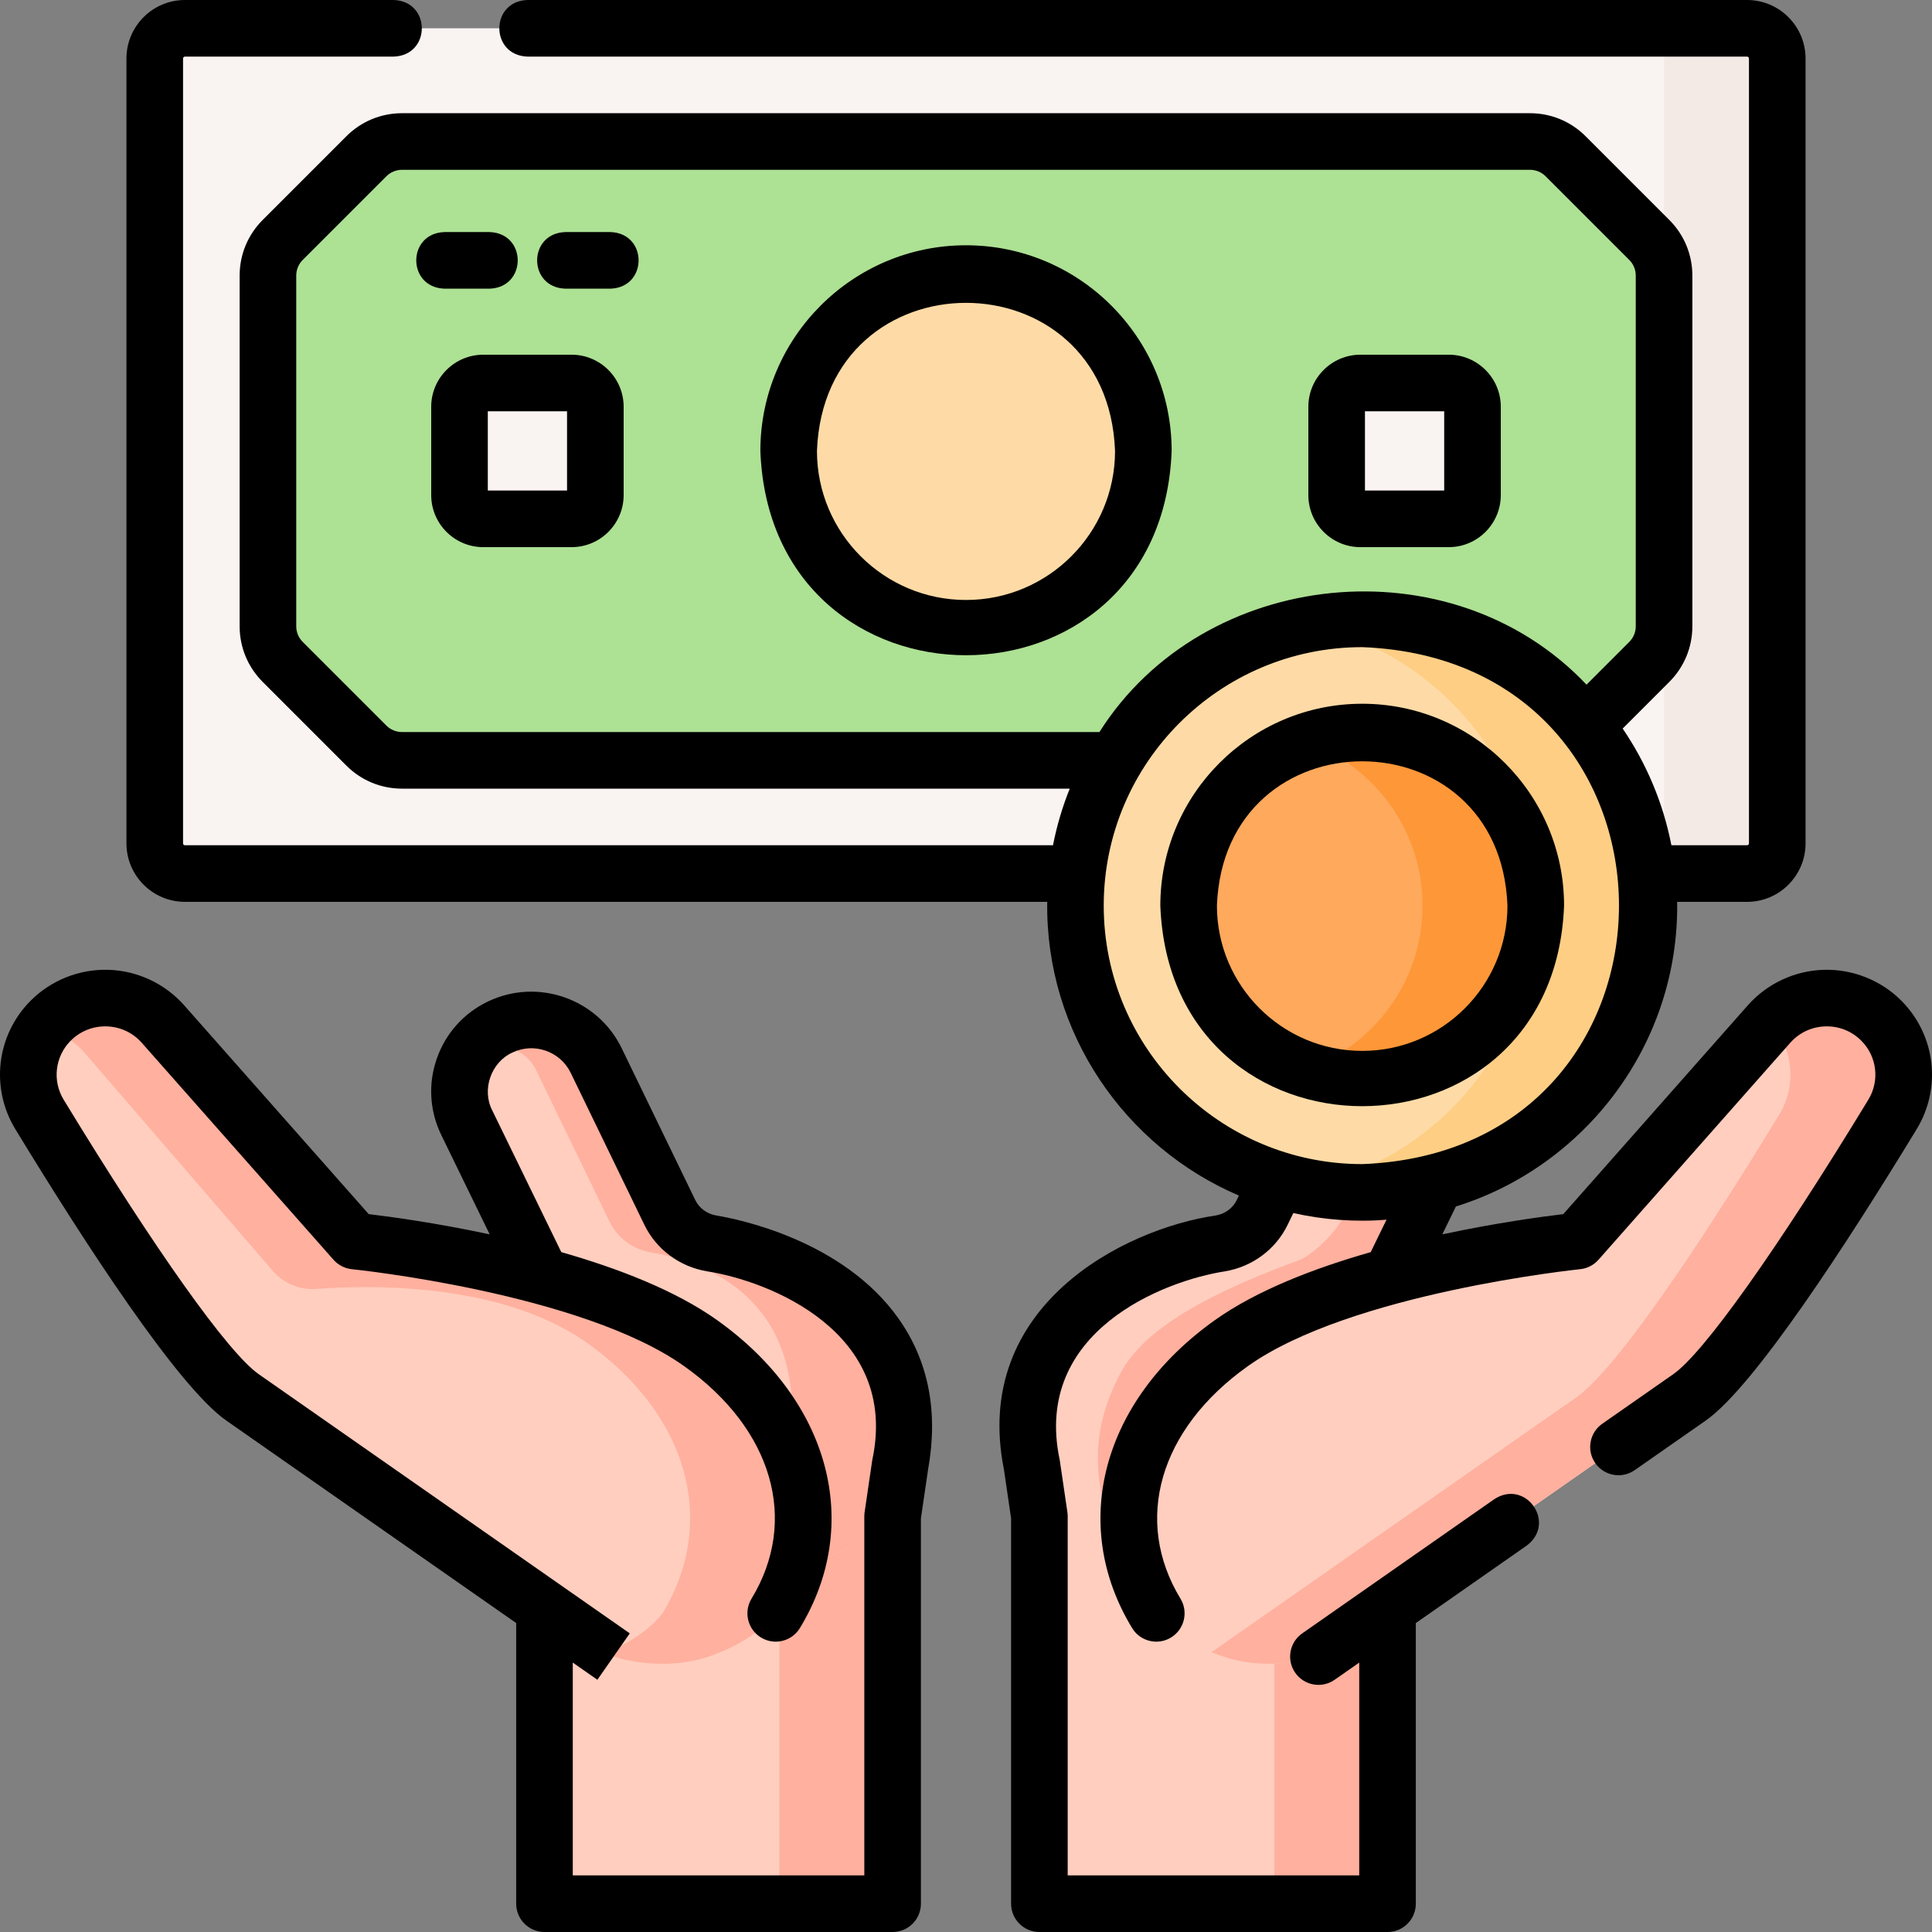
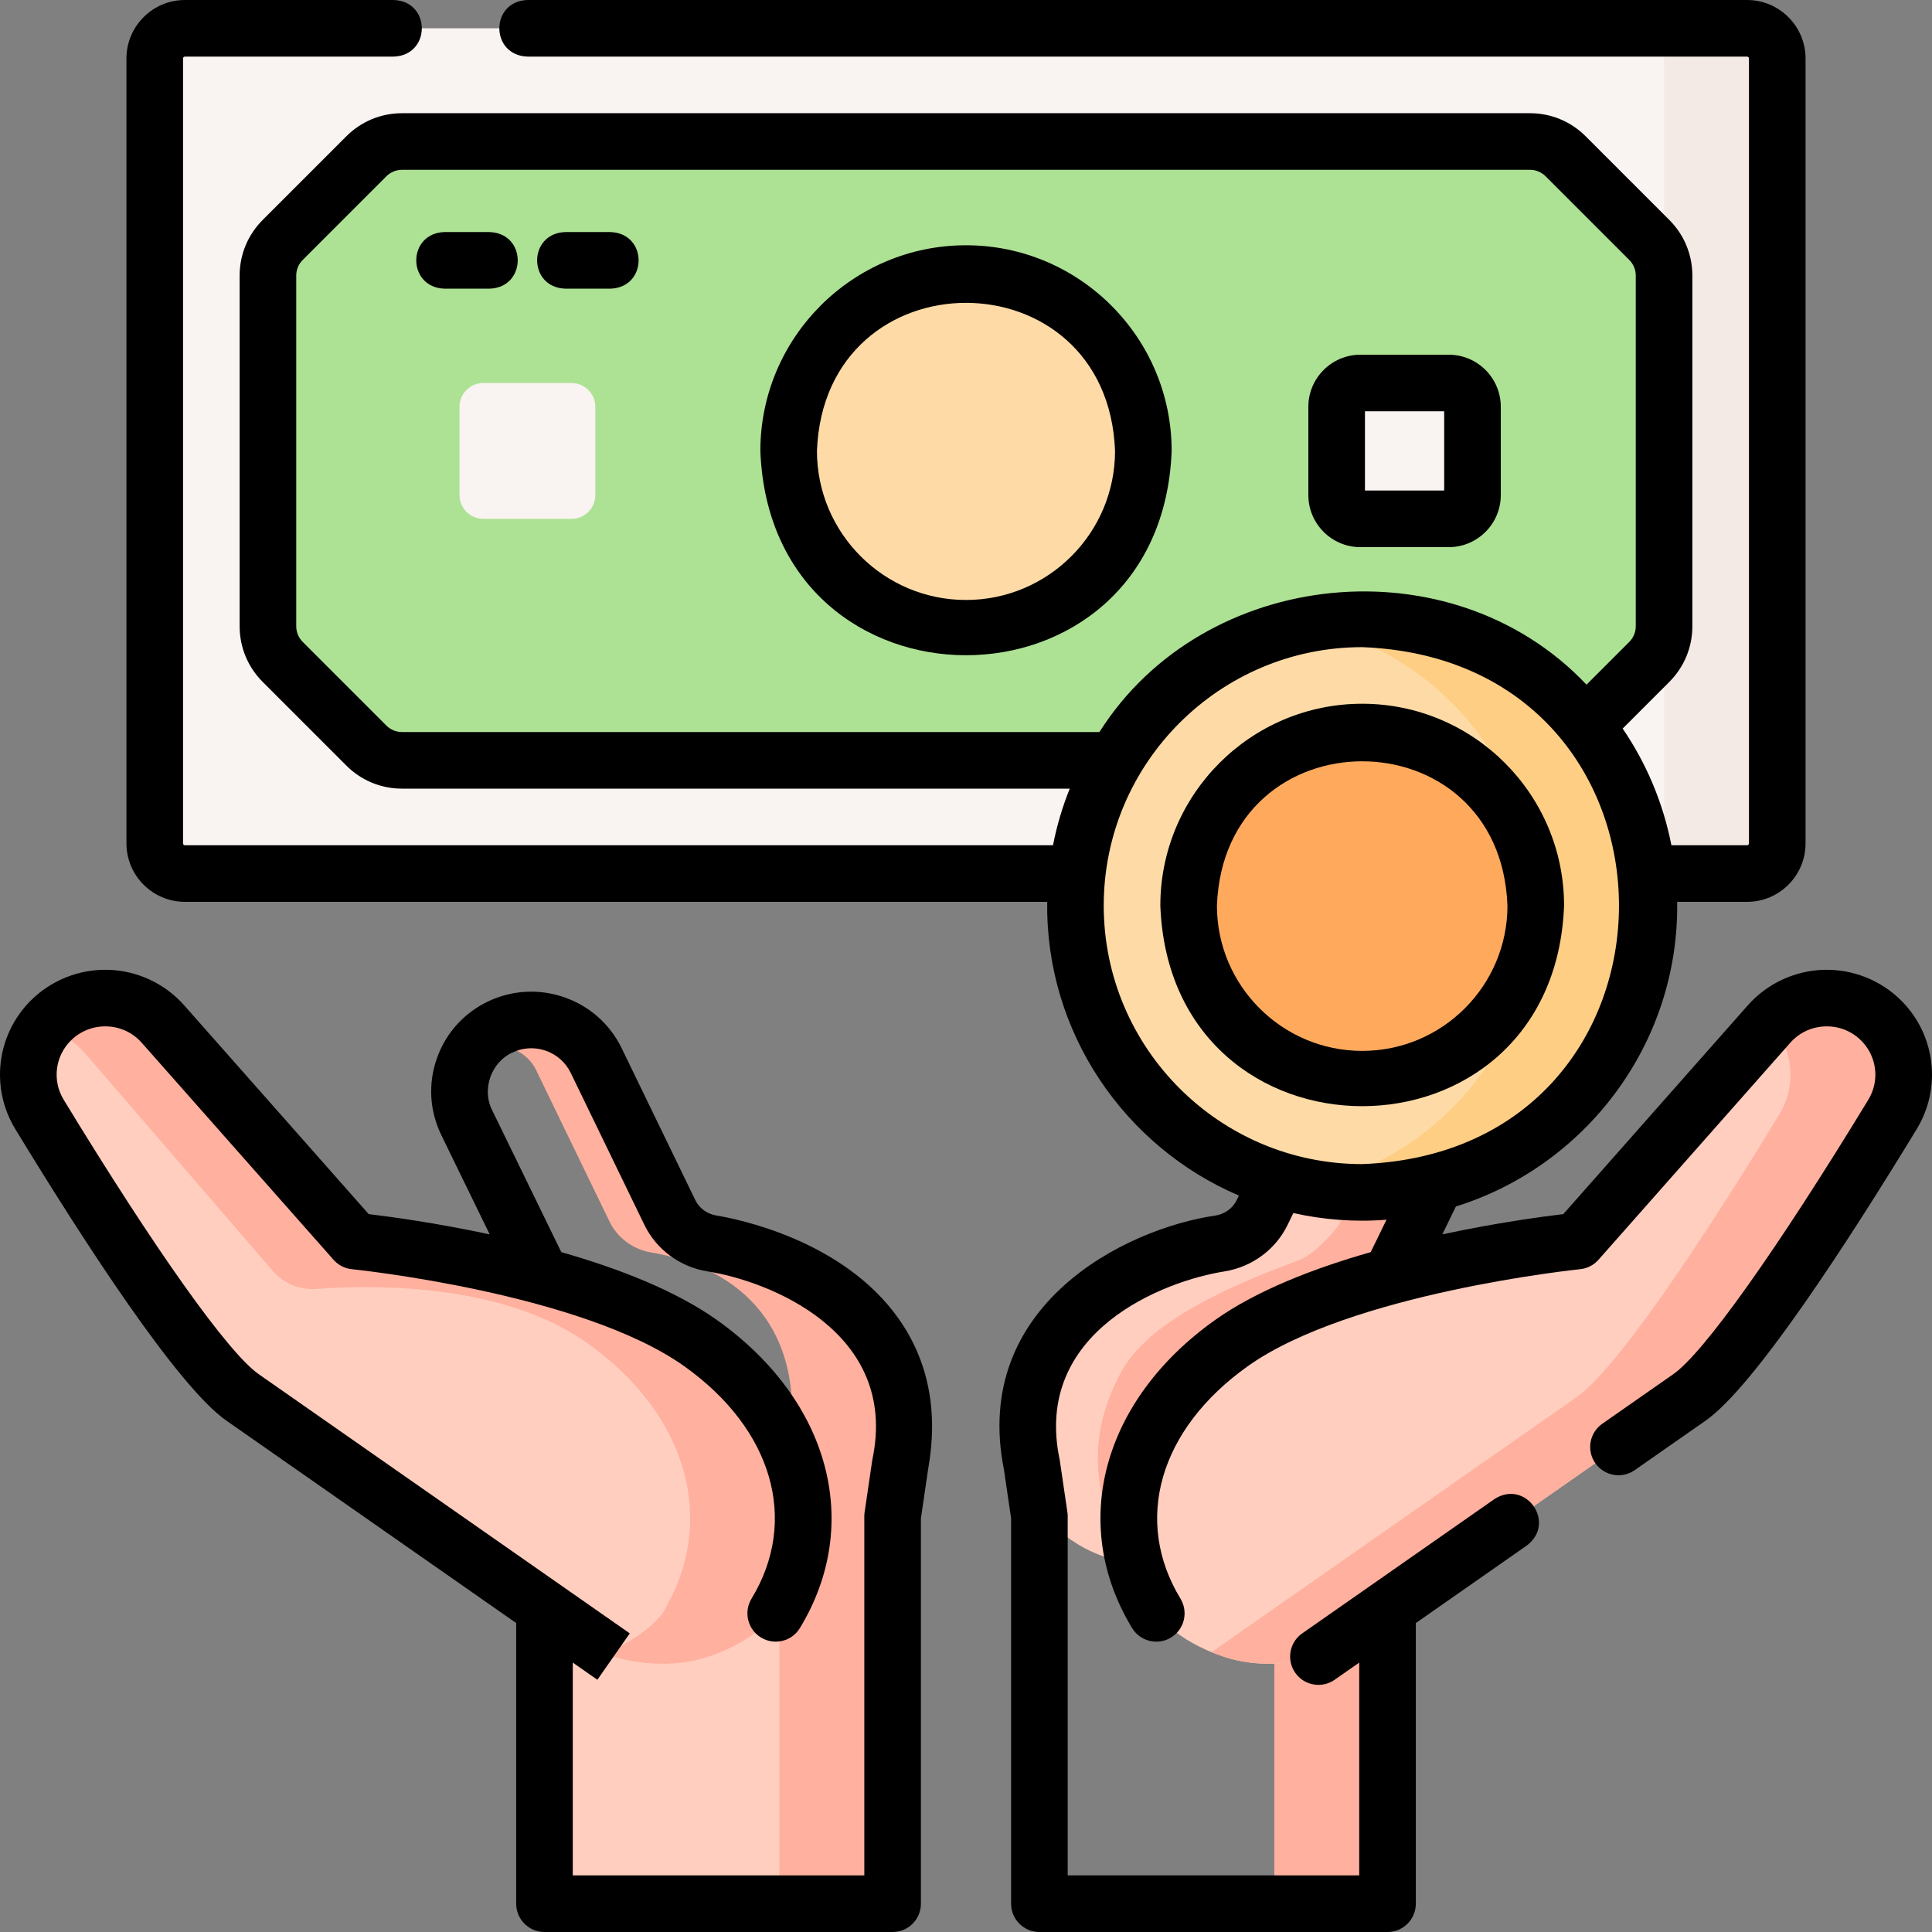
<svg xmlns="http://www.w3.org/2000/svg" id="Capa_1" enable-background="new 0 0 512 512" height="512" viewBox="0 0 512 512" width="512">
  <rect x="0" y="0" width="512" height="512" fill="#808080" stroke="none" />
  <g>
-     <path d="m463 231.5h-414c-4.418 0-8-3.582-8-8v-208c0-4.418 3.582-8 8-8h414c4.418 0 8 3.582 8 8v208c0 4.418-3.582 8-8 8z" fill="#f9f3f1" />
+     <path d="m463 231.5h-414c-4.418 0-8-3.582-8-8v-208c0-4.418 3.582-8 8-8h414v208c0 4.418-3.582 8-8 8z" fill="#f9f3f1" />
    <path d="m463 7.5h-30c4.418 0 8 3.582 8 8v208c0 4.418-3.582 8-8 8h30c4.418 0 8-3.582 8-8v-208c0-4.418-3.582-8-8-8z" fill="#f3eae6" />
    <path d="m405.458 37.5h-298.916c-3.549 0-6.952 1.41-9.461 3.919l-22.162 22.162c-2.509 2.509-3.919 5.913-3.919 9.461v92.916c0 3.549 1.41 6.952 3.919 9.461l22.162 22.162c2.509 2.509 5.912 3.919 9.461 3.919h298.916c3.549 0 6.952-1.41 9.461-3.919l22.162-22.162c2.509-2.509 3.919-5.912 3.919-9.461v-92.916c0-3.549-1.41-6.952-3.919-9.461l-22.162-22.162c-2.509-2.509-5.913-3.919-9.461-3.919z" fill="#ade194" />
    <circle cx="256" cy="119.5" fill="#fedba6" r="47" />
    <g fill="#f9f3f1">
      <path d="m383.928 137.5h-23.396c-3.48 0-6.302-2.821-6.302-6.302v-23.396c0-3.48 2.821-6.302 6.302-6.302h23.396c3.48 0 6.302 2.821 6.302 6.302v23.396c0 3.481-2.822 6.302-6.302 6.302z" />
      <path d="m151.468 137.5h-23.396c-3.48 0-6.302-2.821-6.302-6.302v-23.396c0-3.48 2.821-6.302 6.302-6.302h23.396c3.48 0 6.302 2.821 6.302 6.302v23.396c0 3.481-2.821 6.302-6.302 6.302z" />
    </g>
    <path d="m144.289 400.567h92.262v103.933h-92.262z" fill="#ffcebf" />
    <path d="m206.548 400.567v103.933h-62.259 92.262v-103.933z" fill="#ffb09e" />
-     <path d="m188.645 329.526c-4.831-.793-9.001-3.813-11.13-8.204l-19.521-40.268c-4.584-9.455-16.002-13.427-25.484-8.864-9.469 4.557-13.419 15.898-8.822 25.331l39.899 81.885c15.264 31.298 48.609 48.575 72.964 21.162l1.77-11.152c8.967-44.679-35.697-57.596-49.676-59.89z" fill="#ffcebf" />
    <path d="m188.645 329.526c-4.831-.793-9.001-3.813-11.13-8.204l-19.521-40.268c-4.584-9.456-16.002-13.427-25.484-8.864-2.038.981-3.802 2.29-5.298 3.812 6.483.348 12.419 2.551 14.801 7.464l19.521 40.268c2.129 4.391 6.299 7.411 11.13 8.204 13.979 2.294 44.621 12.799 35.654 57.477l-1.77 11.152c-4.102 4.617-8.459 7.961-12.942 10.189 14.103 6.371 29.827 4.575 42.945-10.189l1.77-11.152c8.967-44.678-35.697-57.595-49.676-59.889z" fill="#ffb09e" />
    <path d="m205.573 427.556c14.872-24.489 6.552-52.797-19.906-71.614-29.235-20.792-91.665-27.055-91.665-27.055l-50.821-57.5c-7.806-8.832-21.493-9.225-29.797-.856-6.571 6.622-7.772 16.844-2.925 24.805 13.762 22.607 41.292 66.257 53.816 74.992 17.063 11.901 98.327 68.68 98.327 68.68s12.367 4.292 25.192 0c12.823-4.291 17.779-11.452 17.779-11.452z" fill="#ffcebf" />
    <path d="m185.667 355.942c-29.235-20.792-91.665-27.055-91.665-27.055l-50.821-57.5c-7.806-8.832-21.493-9.225-29.797-.856-.645.65-1.223 1.344-1.764 2.058 4.028.908 7.825 3.036 10.779 6.379l49.899 57.842c2.876 3.334 7.165 5.097 11.561 4.765 14.588-1.102 49.22-1.696 71.804 14.367 26.458 18.817 34.778 47.125 19.906 71.614 0 0-4.157 5.972-14.652 10.278 1.084.757 1.683 1.176 1.683 1.176s12.367 4.292 25.192 0 17.781-11.453 17.781-11.453c14.872-24.49 6.552-52.798-19.906-71.615z" fill="#ffb09e" />
-     <path d="m275.449 400.567h92.262v103.933h-92.262z" fill="#ffcebf" />
    <path d="m337.711 400.567h30v103.933h-30z" fill="#ffb09e" />
    <path d="m323.355 329.526c4.831-.793 9.001-3.813 11.13-8.204l19.521-40.268c4.584-9.455 16.002-13.427 25.484-8.864 9.469 4.557 13.419 15.898 8.822 25.331l-39.899 81.885c-15.264 31.298-48.609 48.575-72.964 21.162l-1.77-11.152c-8.967-44.679 35.697-57.596 49.676-59.89z" fill="#ffcebf" />
    <path d="m379.49 272.19c-5.041-2.426-10.622-2.419-15.439-.479 5.802 5.532 7.651 14.36 3.949 21.956 0 0-5.923 19.144-12.833 30.333-2.008 3.251-7.412 8.686-11 10-29.9 10.947-42.444 20.611-47.389 30.222-4.555 8.855-11.404 25.543 2.077 49.751 19.186 2.488 38.834-12.579 49.559-34.568l39.899-81.885c4.596-9.433.646-20.774-8.823-25.33z" fill="#ffb09e" />
    <path d="m306.427 427.556c-14.872-24.489-6.552-52.797 19.906-71.614 29.235-20.792 91.665-27.055 91.665-27.055l50.821-57.5c7.806-8.832 21.493-9.225 29.797-.856 6.571 6.622 7.772 16.844 2.925 24.805-13.762 22.607-41.292 66.257-53.816 74.992-17.063 11.901-98.327 68.68-98.327 68.68s-12.367 4.292-25.192 0c-12.823-4.291-17.779-11.452-17.779-11.452z" fill="#ffcebf" />
    <path d="m498.617 270.532c-8.203-8.267-21.647-7.97-29.498.551 6.113 6.629 7.14 16.507 2.423 24.254-13.762 22.607-41.292 66.257-53.816 74.992-15.614 10.891-84.975 59.352-96.645 67.506.992.407 2.02.804 3.127 1.175 12.825 4.292 25.192 0 25.192 0s81.264-56.779 98.327-68.68c12.523-8.735 40.054-52.385 53.816-74.992 4.845-7.963 3.644-18.184-2.926-24.806z" fill="#ffb09e" />
    <circle cx="361" cy="240" fill="#fedba6" r="76" />
    <path d="m361 164c-5.136 0-10.15.516-15 1.487 34.788 6.965 61 37.675 61 74.513s-26.212 67.547-61 74.513c4.85.971 9.864 1.487 15 1.487 41.974 0 76-34.026 76-76s-34.026-76-76-76z" fill="#fece85" />
    <circle cx="361" cy="240" fill="#fea95c" r="46" />
-     <path d="m361 194c-5.252 0-10.295.897-15 2.525 18.019 6.235 31 23.363 31 43.475s-12.981 37.24-31 43.475c4.705 1.628 9.748 2.525 15 2.525 25.364 0 46-20.636 46-46s-20.636-46-46-46z" fill="#fe9738" />
    <g>
      <path d="m189.862 322.125c-2.463-.404-4.555-1.928-5.596-4.075l-19.521-40.269c-6.378-13.156-22.294-18.695-35.484-12.35-6.395 3.078-11.197 8.457-13.521 15.146-2.321 6.68-1.891 13.864 1.21 20.229l12.821 26.315c-14.372-3.082-26.604-4.718-32.059-5.366l-48.904-55.335c-5.088-5.757-12.419-9.187-20.112-9.409-7.708-.223-15.214 2.781-20.627 8.237-9.012 9.083-10.66 23.059-4.008 33.987 18.451 30.312 43.133 68.318 55.93 77.244 11.402 7.954 51.473 35.948 76.803 53.645v74.376c0 4.142 3.358 7.5 7.5 7.5h92.258c4.142 0 7.5-3.358 7.5-7.5v-102.117l1.903-12.965c2.743-15.274.118-28.711-7.801-39.939-14.752-20.913-42.816-26.456-48.292-27.354zm41.311 64.742c-.015.083-.029.166-.041.249l-2.001 13.63c-.053.361-.08.725-.08 1.089v95.165h-77.259v-56.395c4.093 2.86 6.515 4.552 6.515 4.552l8.59-12.296s-81.264-56.782-98.327-68.684c-8.073-5.631-27.4-32.824-51.698-72.741-3.058-5.023-2.3-11.447 1.843-15.623 2.54-2.56 5.956-3.914 9.547-3.809 3.615.104 6.92 1.648 9.306 4.349l50.819 57.5c1.251 1.416 2.991 2.307 4.871 2.496.604.061 60.765 6.289 88.063 25.704 23.442 16.672 30.445 40.855 17.841 61.609-2.15 3.541-1.023 8.153 2.517 10.304 3.539 2.15 8.154 1.022 10.303-2.518 16.741-27.567 7.912-60.367-21.969-81.619-11.049-7.859-26.248-13.716-41.266-18.004l-18.315-37.591c-2.819-5.498-.288-12.725 5.331-15.288 5.758-2.77 12.703-.358 15.482 5.377l19.521 40.269c3.165 6.529 9.394 11.14 16.663 12.333 16.144 2.506 50.956 15.944 43.744 49.942z" />
      <path d="m503.932 265.25c-5.413-5.457-12.92-8.459-20.628-8.238-7.693.222-15.024 3.651-20.112 9.409l-48.905 55.334c-5.456.648-17.687 2.284-32.059 5.366l3.601-7.392c34.239-10.654 59.184-43.037 58.638-80.729h18.525c8.547 0 15.499-6.953 15.499-15.5v-208c0-8.547-6.953-15.5-15.499-15.5h-323.218c-9.93.344-9.923 14.659 0 15h323.218c.276 0 .5.224.5.5v208c0 .276-.224.5-.5.5h-20.054c-2.198-11.278-6.663-21.753-12.916-30.922l12.355-12.356c3.944-3.944 6.116-9.187 6.116-14.764v-92.916c0-5.577-2.172-10.82-6.116-14.764l-22.161-22.162c-3.944-3.944-9.186-6.116-14.763-6.116h-298.906c-5.577 0-10.82 2.172-14.764 6.116l-22.161 22.162c-3.944 3.944-6.116 9.187-6.116 14.764v92.916c0 5.577 2.172 10.82 6.116 14.764l22.161 22.162c3.944 3.944 9.187 6.116 14.764 6.116h176.943c-1.926 4.799-3.425 9.812-4.436 15h-230.046c-.276 0-.5-.224-.5-.5v-208c0-.276.224-.5.5-.5h55.331c9.93-.344 9.923-14.659 0-15h-55.331c-8.547 0-15.499 6.953-15.499 15.5v208c0 8.547 6.953 15.5 15.499 15.5h228.517c-.508 34.737 20.677 65.008 50.798 77.835l-.589 1.215c-1.04 2.147-3.132 3.67-5.595 4.075-24.313 3.545-64.707 24.029-56.092 67.292l1.903 12.966v102.117c0 4.142 3.358 7.5 7.5 7.5h92.258c4.142 0 7.5-3.358 7.5-7.5v-74.374l29.41-20.547c7.944-5.969-.26-17.7-8.59-12.297l-50.925 35.58c-3.395 2.373-4.225 7.048-1.852 10.443 2.387 3.42 7.088 4.208 10.443 1.853l6.515-4.552v56.394h-77.259v-95.165c0-.365-.026-.729-.08-1.089l-2.001-13.63c-.012-.083-.026-.167-.041-.249-7.218-34.045 27.682-47.451 43.741-49.94 7.269-1.194 13.498-5.805 16.662-12.333l1.516-3.127c7.872 1.781 16.473 2.458 24.694 1.76l-4.19 8.599c-15.017 4.288-30.216 10.145-41.266 18.004-29.881 21.252-38.71 54.052-21.969 81.619 2.163 3.572 6.82 4.648 10.303 2.518 3.54-2.15 4.667-6.763 2.517-10.304-12.604-20.754-5.6-44.937 17.841-61.609 27.258-19.387 87.46-25.643 88.065-25.704 1.879-.189 3.619-1.081 4.869-2.496l50.819-57.5c2.386-2.7 5.691-4.244 9.306-4.349 3.606-.109 7.007 1.249 9.547 3.809 4.142 4.175 4.9 10.599 1.843 15.622-24.298 39.917-43.625 67.109-51.698 72.741-3.72 2.595-10.491 7.323-18.807 13.13-3.396 2.372-4.226 7.047-1.854 10.443s7.048 4.225 10.443 1.854c8.312-5.806 15.081-10.532 18.8-13.125 12.797-8.925 37.478-46.932 55.93-77.244 6.651-10.927 5.003-24.903-4.008-33.985zm-397.385-71.25c-1.57 0-3.047-.612-4.158-1.722l-22.161-22.162c-1.11-1.111-1.722-2.587-1.722-4.158v-92.916c0-1.57.612-3.047 1.722-4.158l22.161-22.162c1.111-1.11 2.587-1.722 4.158-1.722h298.905c1.57 0 3.047.612 4.158 1.722l22.161 22.162c1.11 1.111 1.722 2.587 1.722 4.158v92.916c0 1.57-.612 3.047-1.722 4.158l-11.326 11.326c-35.78-37.845-101.474-31.093-129.086 12.558zm185.952 46c0-37.771 30.728-68.5 68.497-68.5 90.746 3.444 90.722 133.57-.001 137-37.768 0-68.496-30.729-68.496-68.5z" />
      <path d="m256 65c-30.05 0-54.498 24.449-54.498 54.5 2.74 72.202 106.267 72.183 108.996-.001 0-30.05-24.448-54.499-54.498-54.499zm0 94c-21.779 0-39.499-17.72-39.499-39.5 1.986-52.33 77.019-52.316 78.997.001.001 21.779-17.719 39.499-39.498 39.499z" />
      <path d="m360.528 145h23.396c7.61 0 13.801-6.191 13.801-13.802v-23.396c0-7.61-6.191-13.802-13.801-13.802h-23.396c-7.61 0-13.801 6.191-13.801 13.802v23.396c0 7.611 6.191 13.802 13.801 13.802zm1.198-36h20.999v21h-20.999z" />
-       <path d="m151.472 94h-23.396c-7.61 0-13.801 6.191-13.801 13.802v23.396c0 7.61 6.191 13.802 13.801 13.802h23.396c7.61 0 13.801-6.191 13.801-13.802v-23.396c0-7.611-6.191-13.802-13.801-13.802zm-1.198 36h-20.999v-21h20.999z" />
      <path d="m360.996 186.5c-29.499 0-53.498 24-53.498 53.5 2.69 70.878 104.317 70.858 106.996-.001 0-29.499-23.999-53.499-53.498-53.499zm0 92c-21.228 0-38.499-17.271-38.499-38.5 1.935-51.005 75.07-50.991 76.997 0 .001 21.229-17.27 38.5-38.498 38.5z" />
      <path d="m129.758 76.5c9.93-.344 9.923-14.659 0-15h-12c-9.93.344-9.923 14.659 0 15z" />
      <path d="m161.791 61.5h-12c-9.93.344-9.923 14.659 0 15h12c9.93-.344 9.923-14.659 0-15z" />
    </g>
  </g>
</svg>